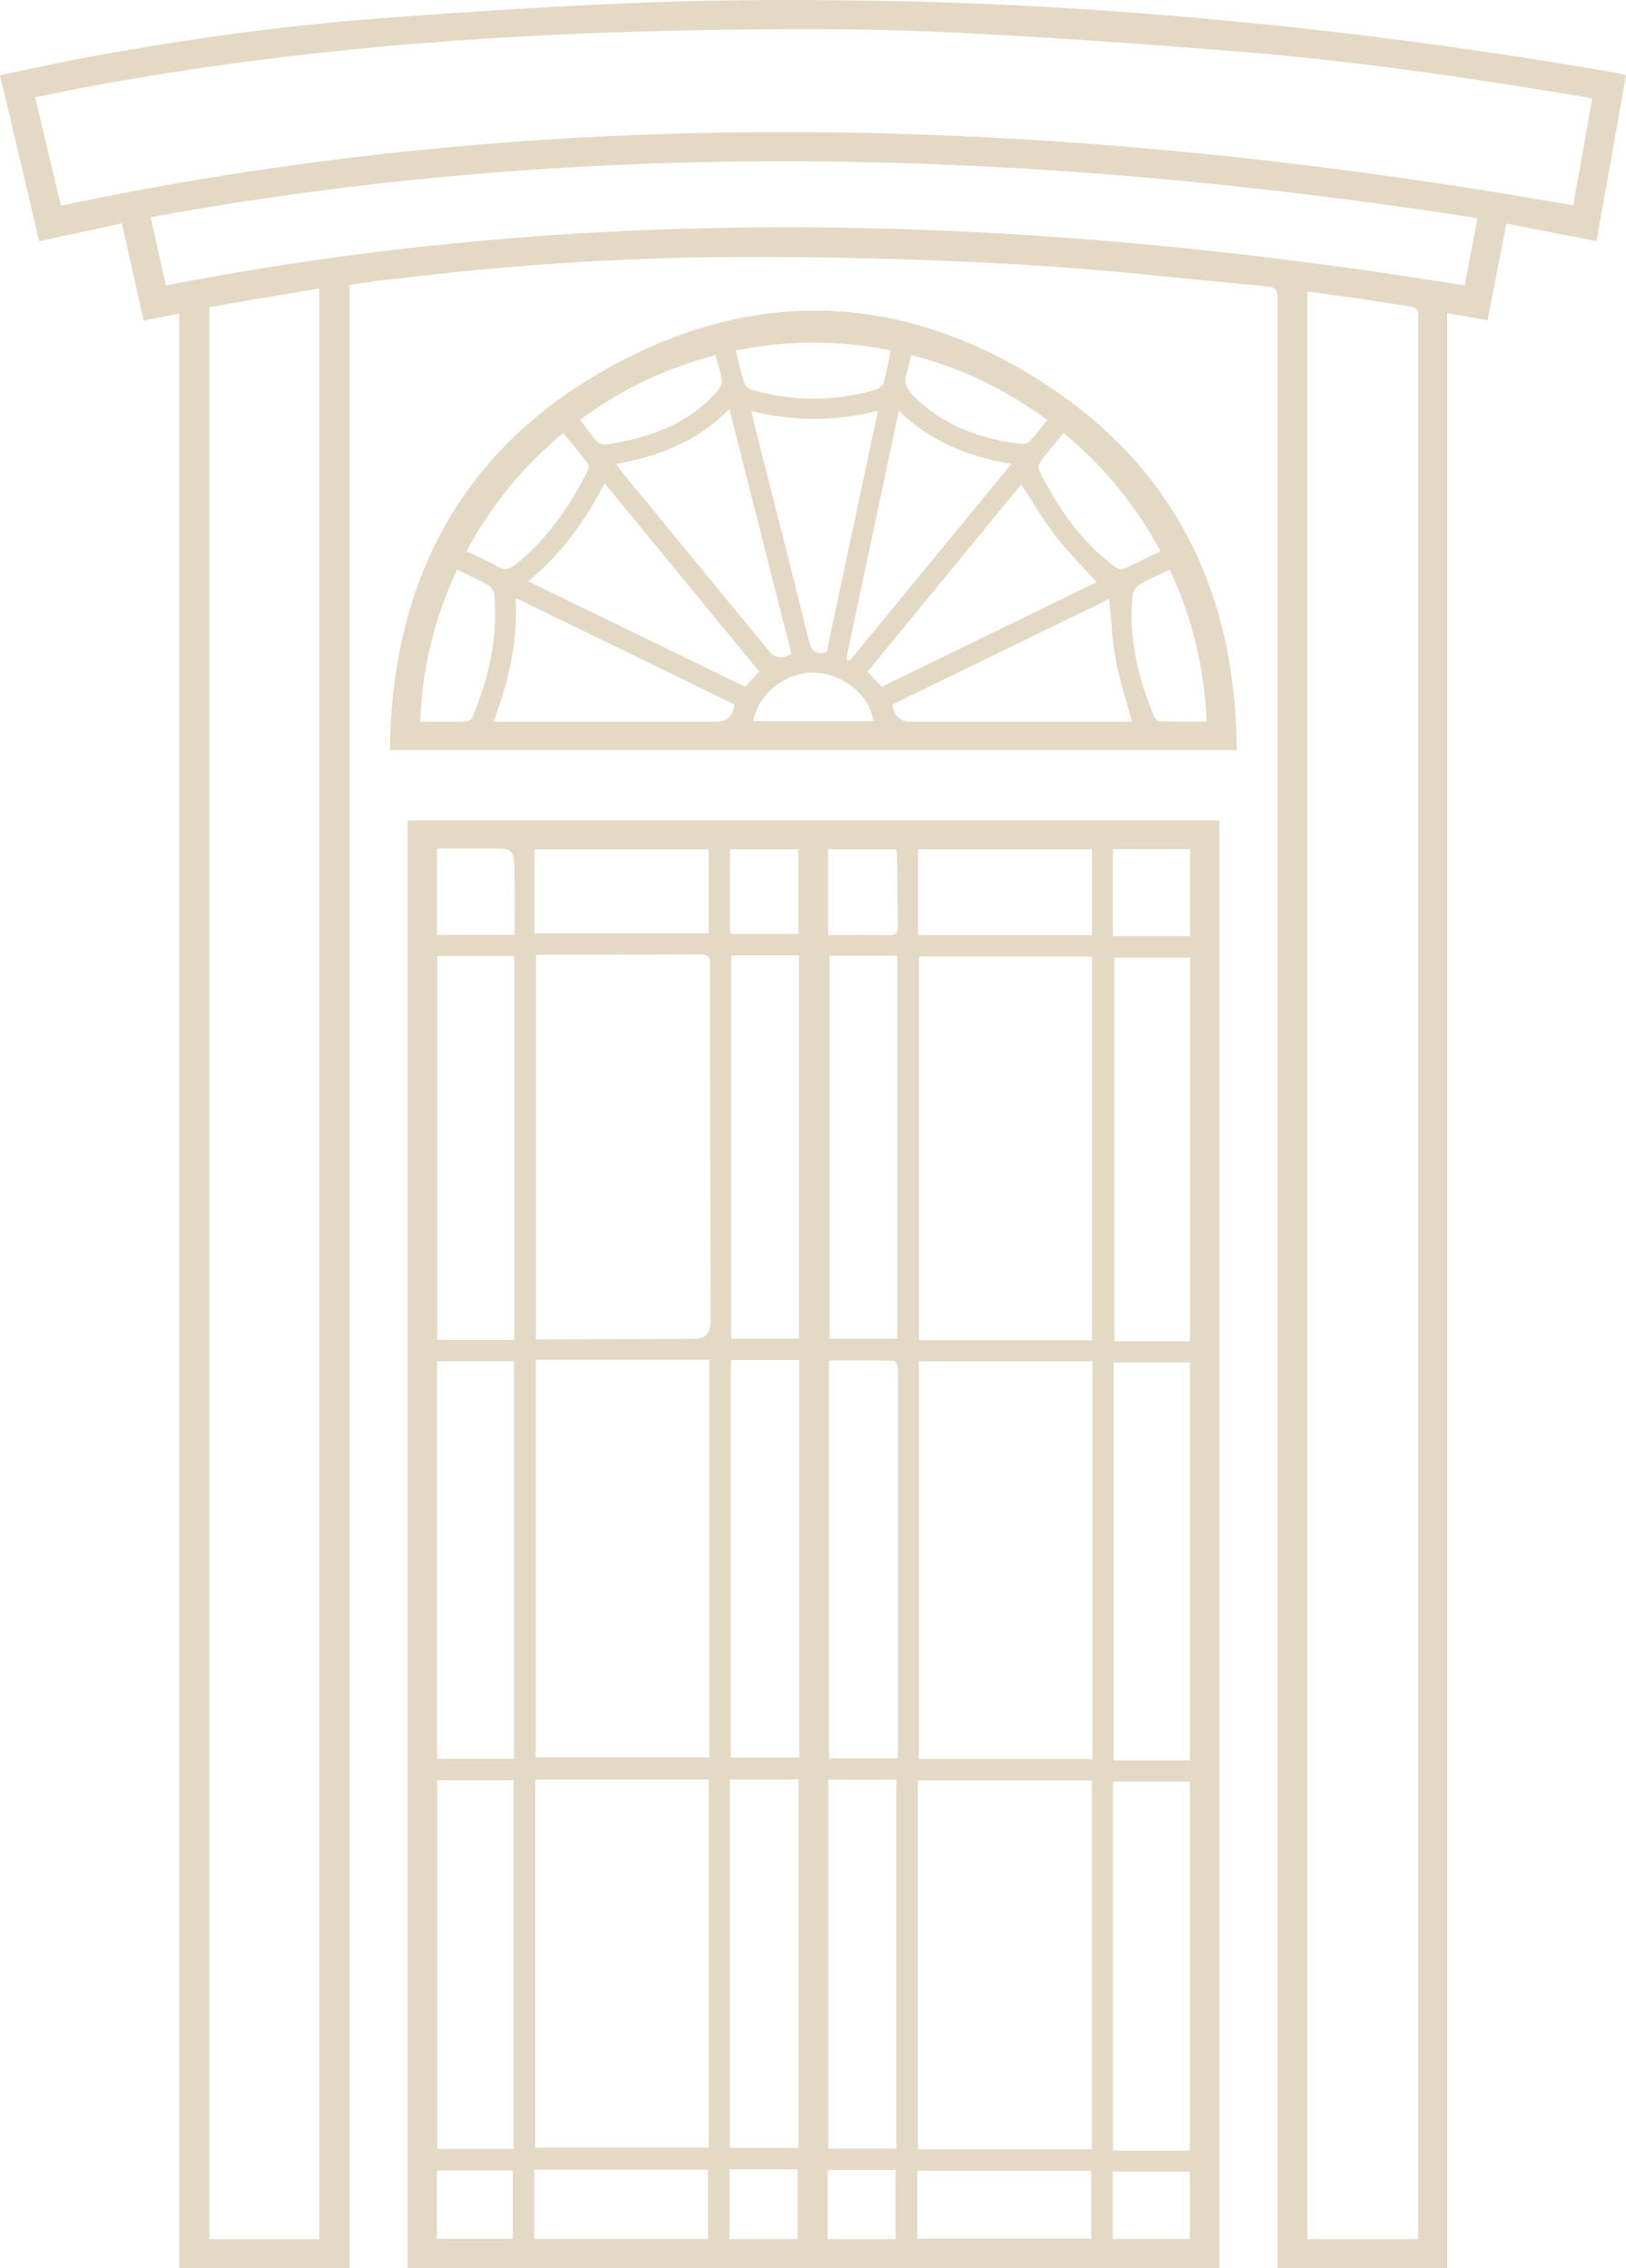
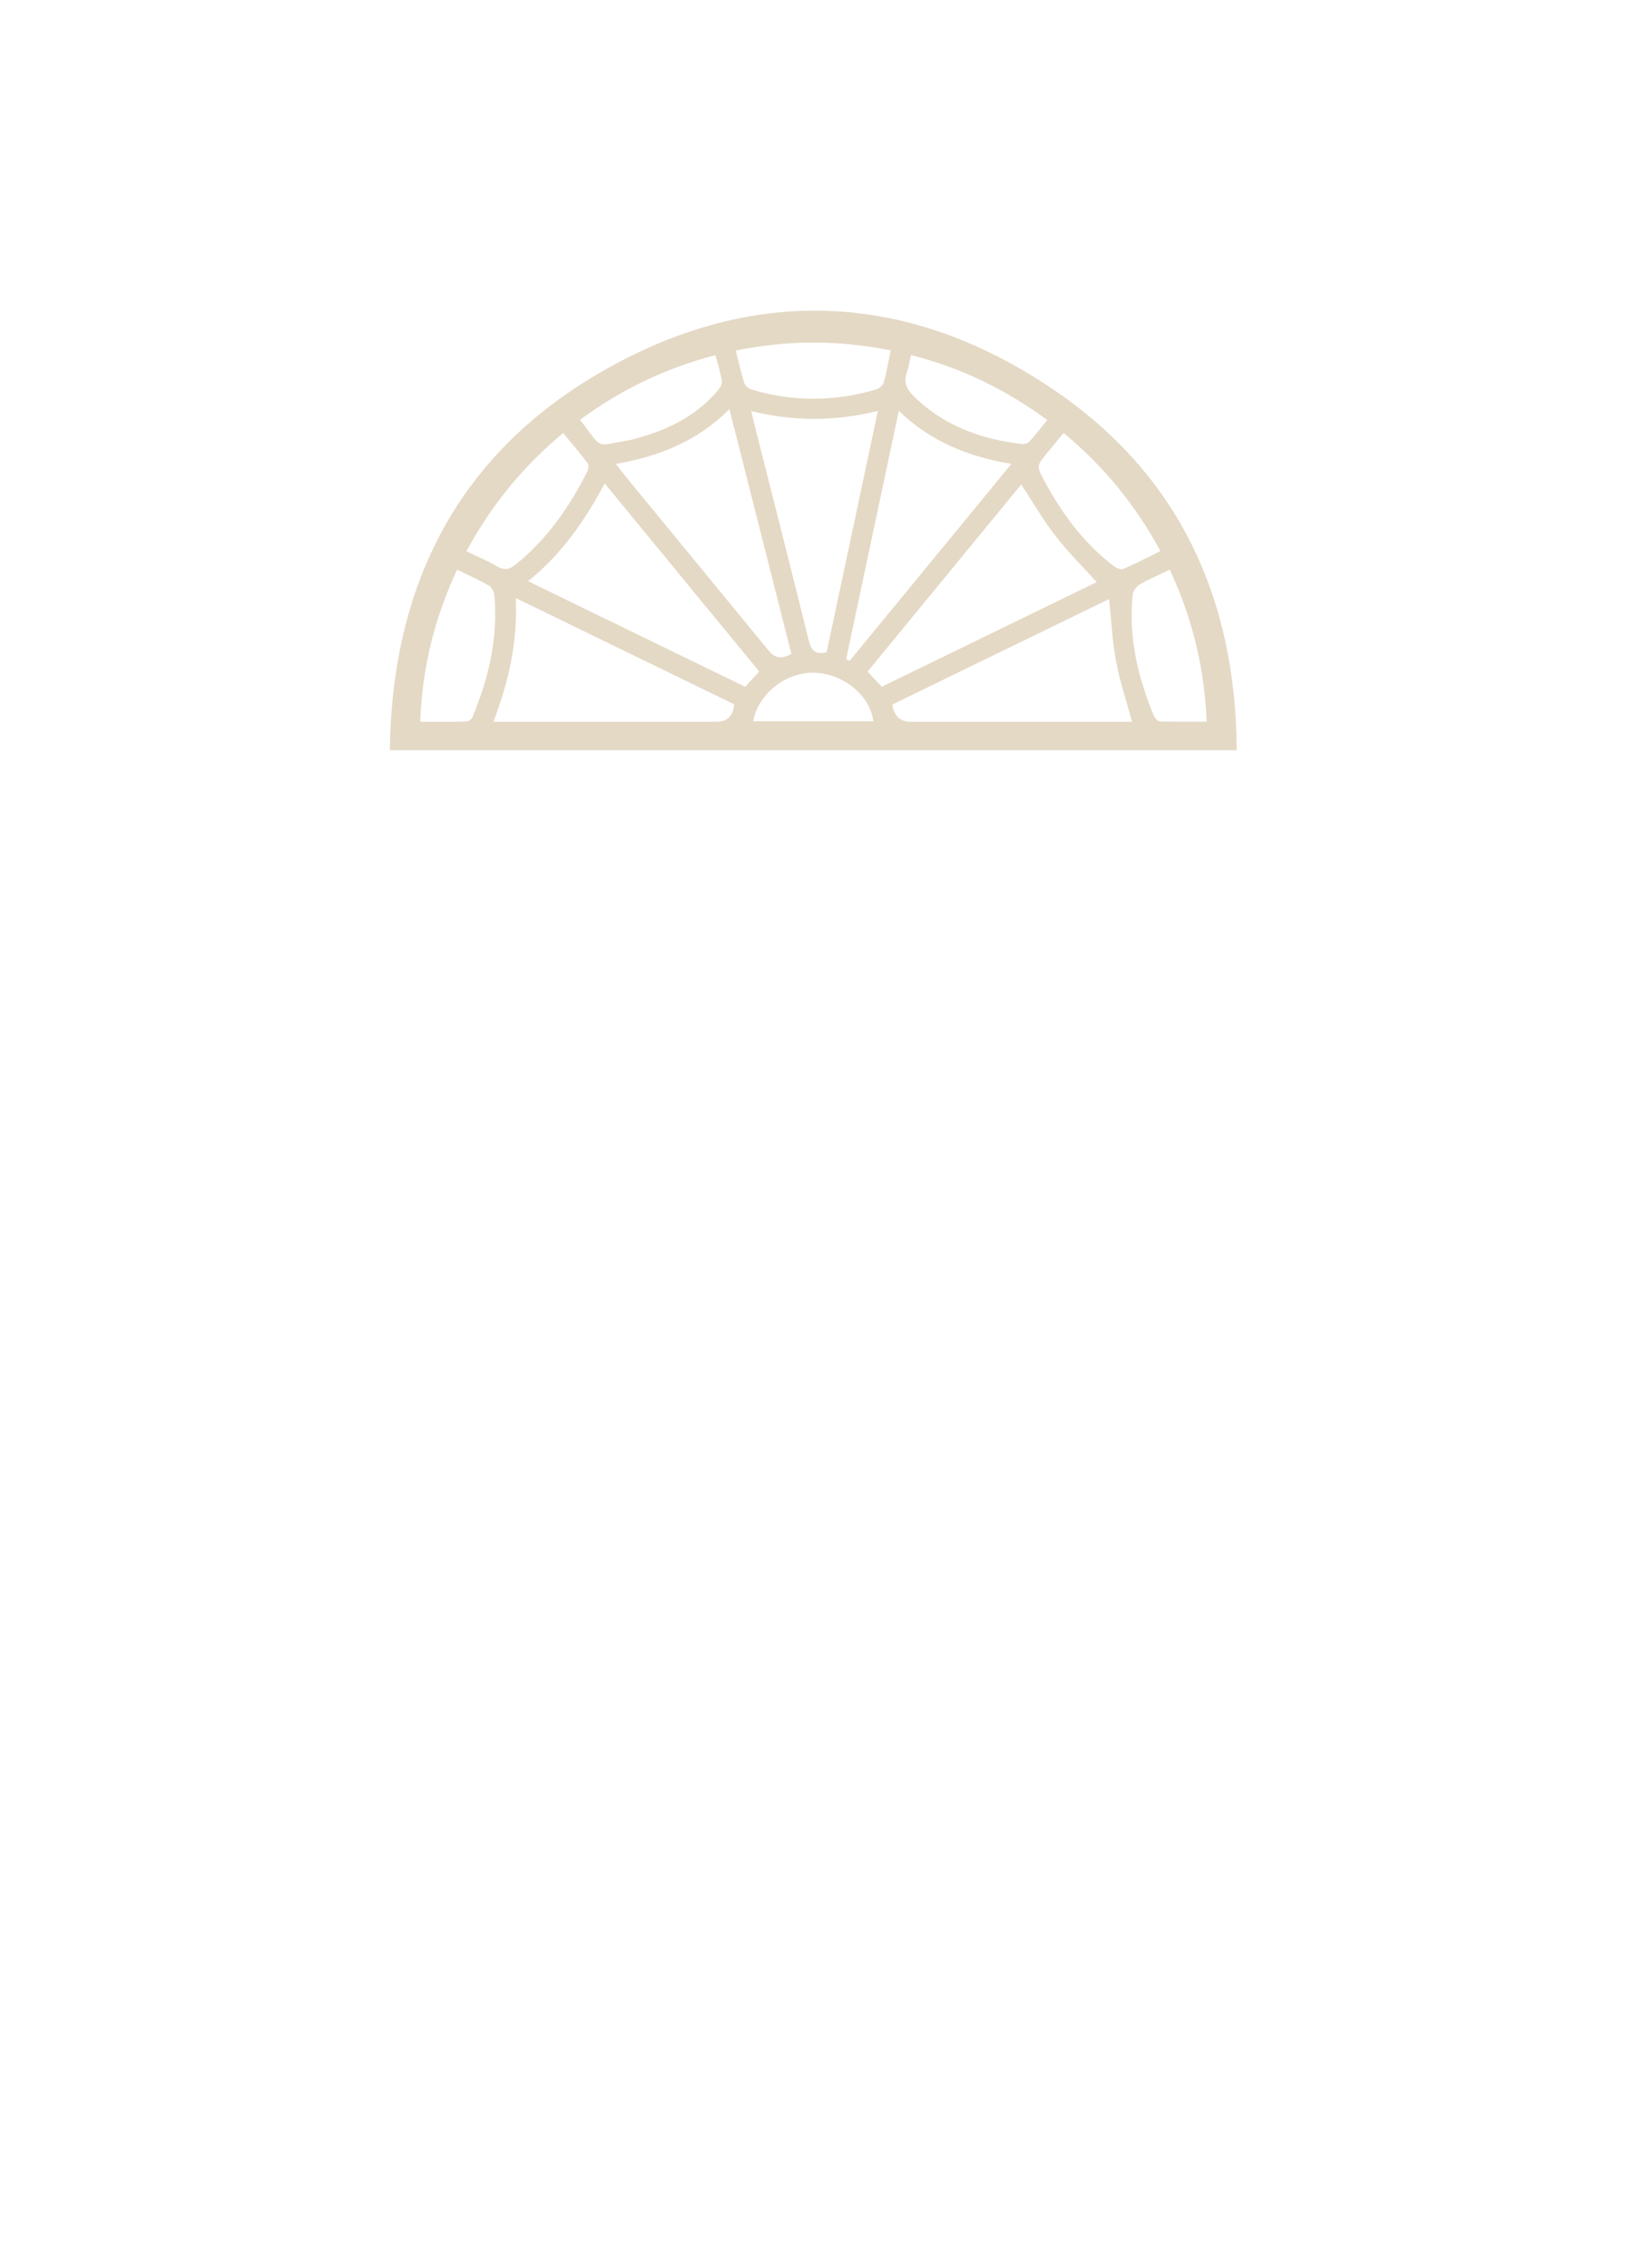
<svg xmlns="http://www.w3.org/2000/svg" id="Layer_2" data-name="Layer 2" viewBox="0 0 203.37 283.7">
  <defs>
    <style>
      .cls-1 {
        fill: #e4d9c5;
        stroke-width: 0px;
      }
    </style>
  </defs>
  <g id="Layer_1-2" data-name="Layer 1-2">
    <g>
-       <path class="cls-1" d="M181,283.7h-21.2V38.16c0-2.16,0-2.23-2.11-2.42-10.11-.94-20.21-2.1-30.35-2.67-10.93-.62-21.88-.93-32.83-.94-14.62-.02-29.21.85-43.74,2.6-1.16.14-2.32.24-3.48.39-1.15.15-2.3.32-3.58.51v248.07h-21.29V39.21c-1.54.31-2.91.58-4.45.89-.9-4.03-1.8-8.03-2.73-12.17-3.45.75-6.82,1.49-10.34,2.25C3.3,23.32,1.67,16.47,0,9.42c3.07-.65,5.98-1.31,8.9-1.87,12.77-2.44,25.62-4.27,38.58-5.25,11.62-.88,23.26-1.63,34.9-2.04,9.86-.35,19.74-.31,29.61-.12,14.36.28,28.7,1.21,43,2.59,15.75,1.52,31.42,3.66,47.01,6.35.44.08.88.2,1.38.31-1.23,6.93-2.46,13.8-3.7,20.77-3.75-.73-7.41-1.45-11.26-2.2-.78,4.03-1.56,8-2.36,12.1-1.66-.3-3.27-.58-5.05-.9v244.53h-.01ZM39.93,280.05V36.08c-4.68.79-9.21,1.56-13.73,2.32v241.65h13.73ZM177.37,280.05V40.3c0-.25-.03-.51,0-.75.14-.88-.32-1.14-1.11-1.25-2.1-.29-4.19-.66-6.29-.96-2.13-.31-4.27-.58-6.47-.88v243.59h13.87ZM7.62,25.73c63.1-13.35,126.07-11.14,189.15-.05.78-4.39,1.57-8.83,2.37-13.33-.51-.11-.91-.22-1.31-.28-13.96-2.32-27.96-4.4-42.07-5.55-13.06-1.06-26.15-1.99-39.24-2.57-9.64-.42-19.31-.34-28.97-.18-9.03.15-18.06.51-27.07,1.08-16.54,1.05-32.99,2.95-49.3,5.96-2.23.41-4.45.9-6.78,1.37,1.1,4.64,2.16,9.11,3.22,13.55h0ZM184.79,27.29c-55.4-8.63-110.61-10.26-165.95-.12.67,3.01,1.29,5.78,1.91,8.53,54.2-10.55,108.24-8.81,162.44,0,.52-2.7,1.04-5.45,1.6-8.4h0Z" />
-       <path class="cls-1" d="M152.52,102.62v181.08H50.98V102.62h101.54ZM67,170.07v49.72h21.71v-49.72h-21.71ZM136.63,170.26h-21.7v49.74h21.7v-49.74ZM67.03,167.52h1.58c6.08-.02,12.16-.05,18.24-.07q2,0,2.02-2.04v-.12c-.02-14.87-.06-29.74-.05-44.61,0-1.06-.33-1.32-1.35-1.31-6.41.04-12.83.02-19.24.02-.4,0-.81.05-1.2.07v48.06ZM114.93,119.63v47.98h21.65v-47.98s-21.65,0-21.65,0ZM136.56,222.68h-21.77v46.14h21.77v-46.14h0ZM88.65,222.57h-21.7v46.05h21.7v-46.05h0ZM64.3,219.98v-49.73h-9.63v49.73h9.63ZM148.81,220.16v-49.75h-9.51v49.75h9.51ZM54.7,119.56v48.01h9.63v-48.01h-9.63ZM148.82,167.75v-47.96h-9.42v47.96h9.42ZM148.81,268.98v-46.16h-9.6v46.16h9.6ZM54.7,222.65v46.12h9.54v-46.12s-9.54,0-9.54,0ZM112.3,219.92v-47.98c0-.37.06-.77-.03-1.12-.07-.25-.34-.64-.53-.64-2.65-.04-5.29-.03-8.04-.03v49.78h8.6ZM91.41,170.1v49.73h8.55v-49.73h-8.55ZM103.76,119.54v47.9h8.47v-47.9h-8.47ZM91.45,119.5v47.93h8.48v-47.93s-8.48,0-8.48,0ZM91.28,222.56v46.08h8.58v-46.08h-8.58ZM112.11,268.73v-46.14h-8.51v46.14h8.51ZM136.58,116.96v-10.73h-21.76v10.73s21.76,0,21.76,0ZM66.85,116.74h21.79v-10.5h-21.79v10.5ZM88.55,271.37h-21.72v8.66h21.72v-8.66ZM136.49,271.5h-21.76v8.5h21.76v-8.5ZM148.85,106.21h-9.65v10.87h9.65v-10.87ZM64.36,116.93c0-2.81.06-5.39-.02-7.97-.09-2.83-.15-2.83-3.08-2.83h-6.6v10.8h9.7ZM103.58,106.22v10.73c2.66,0,5.14-.03,7.62.02.9.02,1.13-.32,1.11-1.16-.07-2.99-.08-5.98-.12-8.98,0-.19-.07-.39-.12-.61h-8.49ZM99.85,116.79v-10.57h-8.54v10.57h8.54ZM54.65,280.01h9.48v-8.55h-9.48s0,8.55,0,8.55ZM139.17,271.6v8.43h9.64v-8.43h-9.64ZM91.25,271.32v8.72h8.5v-8.72h-8.5ZM112.01,280.05v-8.65h-8.49v8.65h8.49Z" />
      <path class="cls-1" d="M48.76,93.82c.25-20.51,8.41-36.73,26.04-47.07,19.03-11.15,38.48-10.46,56.79,1.86,15.8,10.63,23,26.17,23.09,45.22H48.76ZM77.04,58.02c.36.48.59.81.85,1.13,6.1,7.44,12.21,14.87,18.32,22.31.73.88,1.65.98,2.77.31-2.56-10.11-5.13-20.25-7.75-30.6-4,4.03-8.81,5.91-14.18,6.85h0ZM66.05,72.69c9.15,4.45,18.17,8.84,27.16,13.21.64-.7,1.17-1.27,1.75-1.91-6.43-7.83-12.83-15.62-19.33-23.53-2.51,4.71-5.41,8.88-9.58,12.23ZM137.18,72.81c-1.76-1.94-3.6-3.75-5.17-5.78-1.56-2.02-2.84-4.25-4.28-6.44-6.41,7.81-12.82,15.61-19.22,23.41.65.69,1.18,1.26,1.77,1.89,9.02-4.39,18.02-8.77,26.9-13.09h0ZM93.97,51.42c.14.63.22,1,.31,1.36,2.3,9.11,4.63,18.2,6.87,27.32.31,1.26.81,1.81,2.24,1.48,2.11-9.95,4.24-19.96,6.41-30.19-5.37,1.33-10.51,1.32-15.83.03ZM64.51,74.81c.25,5.49-.89,10.46-2.8,15.46h27.91c1.35,0,2.08-.73,2.21-2.18-9.01-4.38-18.03-8.77-27.32-13.29h0ZM138.71,74.93c-9,4.38-18.07,8.79-27.11,13.19.23,1.43.98,2.15,2.26,2.15h27.73c-.7-2.6-1.53-5.04-2-7.55-.47-2.52-.59-5.1-.87-7.78h-.01ZM105.83,82.44c.15.07.3.14.44.21,6.7-8.16,13.4-16.31,20.23-24.63-5.43-.9-10.13-2.82-14.08-6.63-2.23,10.51-4.41,20.78-6.59,31.05ZM146.3,71.25c-1.32.64-2.59,1.17-3.77,1.86-.41.24-.83.83-.87,1.3-.53,5.3.66,10.31,2.68,15.17.12.28.49.65.75.65,1.9.06,3.8.03,5.83.03-.27-6.74-1.8-12.99-4.62-19.02h0ZM52.57,90.27c2.03,0,3.85.02,5.68-.02.29,0,.73-.28.83-.53,2.05-4.9,3.23-9.97,2.75-15.32-.04-.42-.35-.97-.7-1.17-1.25-.71-2.57-1.3-3.97-1.98-2.79,6.05-4.37,12.27-4.6,19.03h0ZM133.04,54.15c-.75.9-1.42,1.69-2.07,2.5-1.34,1.64-1.35,1.64-.35,3.49,2.21,4.1,4.93,7.81,8.68,10.66.32.24.89.49,1.18.37,1.55-.67,3.06-1.46,4.66-2.24-3.09-5.72-7.05-10.58-12.1-14.77h0ZM58.33,68.94c1.38.67,2.66,1.19,3.84,1.89.96.57,1.61.37,2.41-.29,3.89-3.17,6.67-7.17,8.89-11.6.14-.28.2-.79.04-1-.97-1.27-2.01-2.49-3.07-3.78-5.05,4.2-9.01,9.05-12.1,14.79h-.01ZM92.03,43.84c.36,1.43.65,2.77,1.06,4.07.11.34.56.71.92.82,5.2,1.54,10.42,1.51,15.61-.03.36-.11.81-.5.91-.84.36-1.3.58-2.64.87-4.04-6.5-1.3-12.87-1.31-19.36.02h-.01ZM130.99,52.54c-5.2-3.83-10.8-6.55-17.04-8.13-.2.83-.3,1.54-.53,2.19-.41,1.16-.07,2.02.78,2.87,3.77,3.76,8.44,5.46,13.6,6.06.32.04.77-.1.98-.33.75-.82,1.42-1.71,2.2-2.66h.01ZM72.54,52.5c2.93,3.73,1.75,3.32,5.9,2.6.12-.02.25-.03.37-.06,4.24-1.06,8.1-2.79,10.99-6.22.27-.32.55-.82.49-1.18-.17-1.05-.51-2.07-.81-3.22-6.22,1.63-11.79,4.29-16.94,8.09h0ZM94.2,90.21h15.03c-.38-3.22-3.78-5.99-7.4-6.07-3.55-.08-6.99,2.62-7.63,6.07Z" />
    </g>
  </g>
</svg>